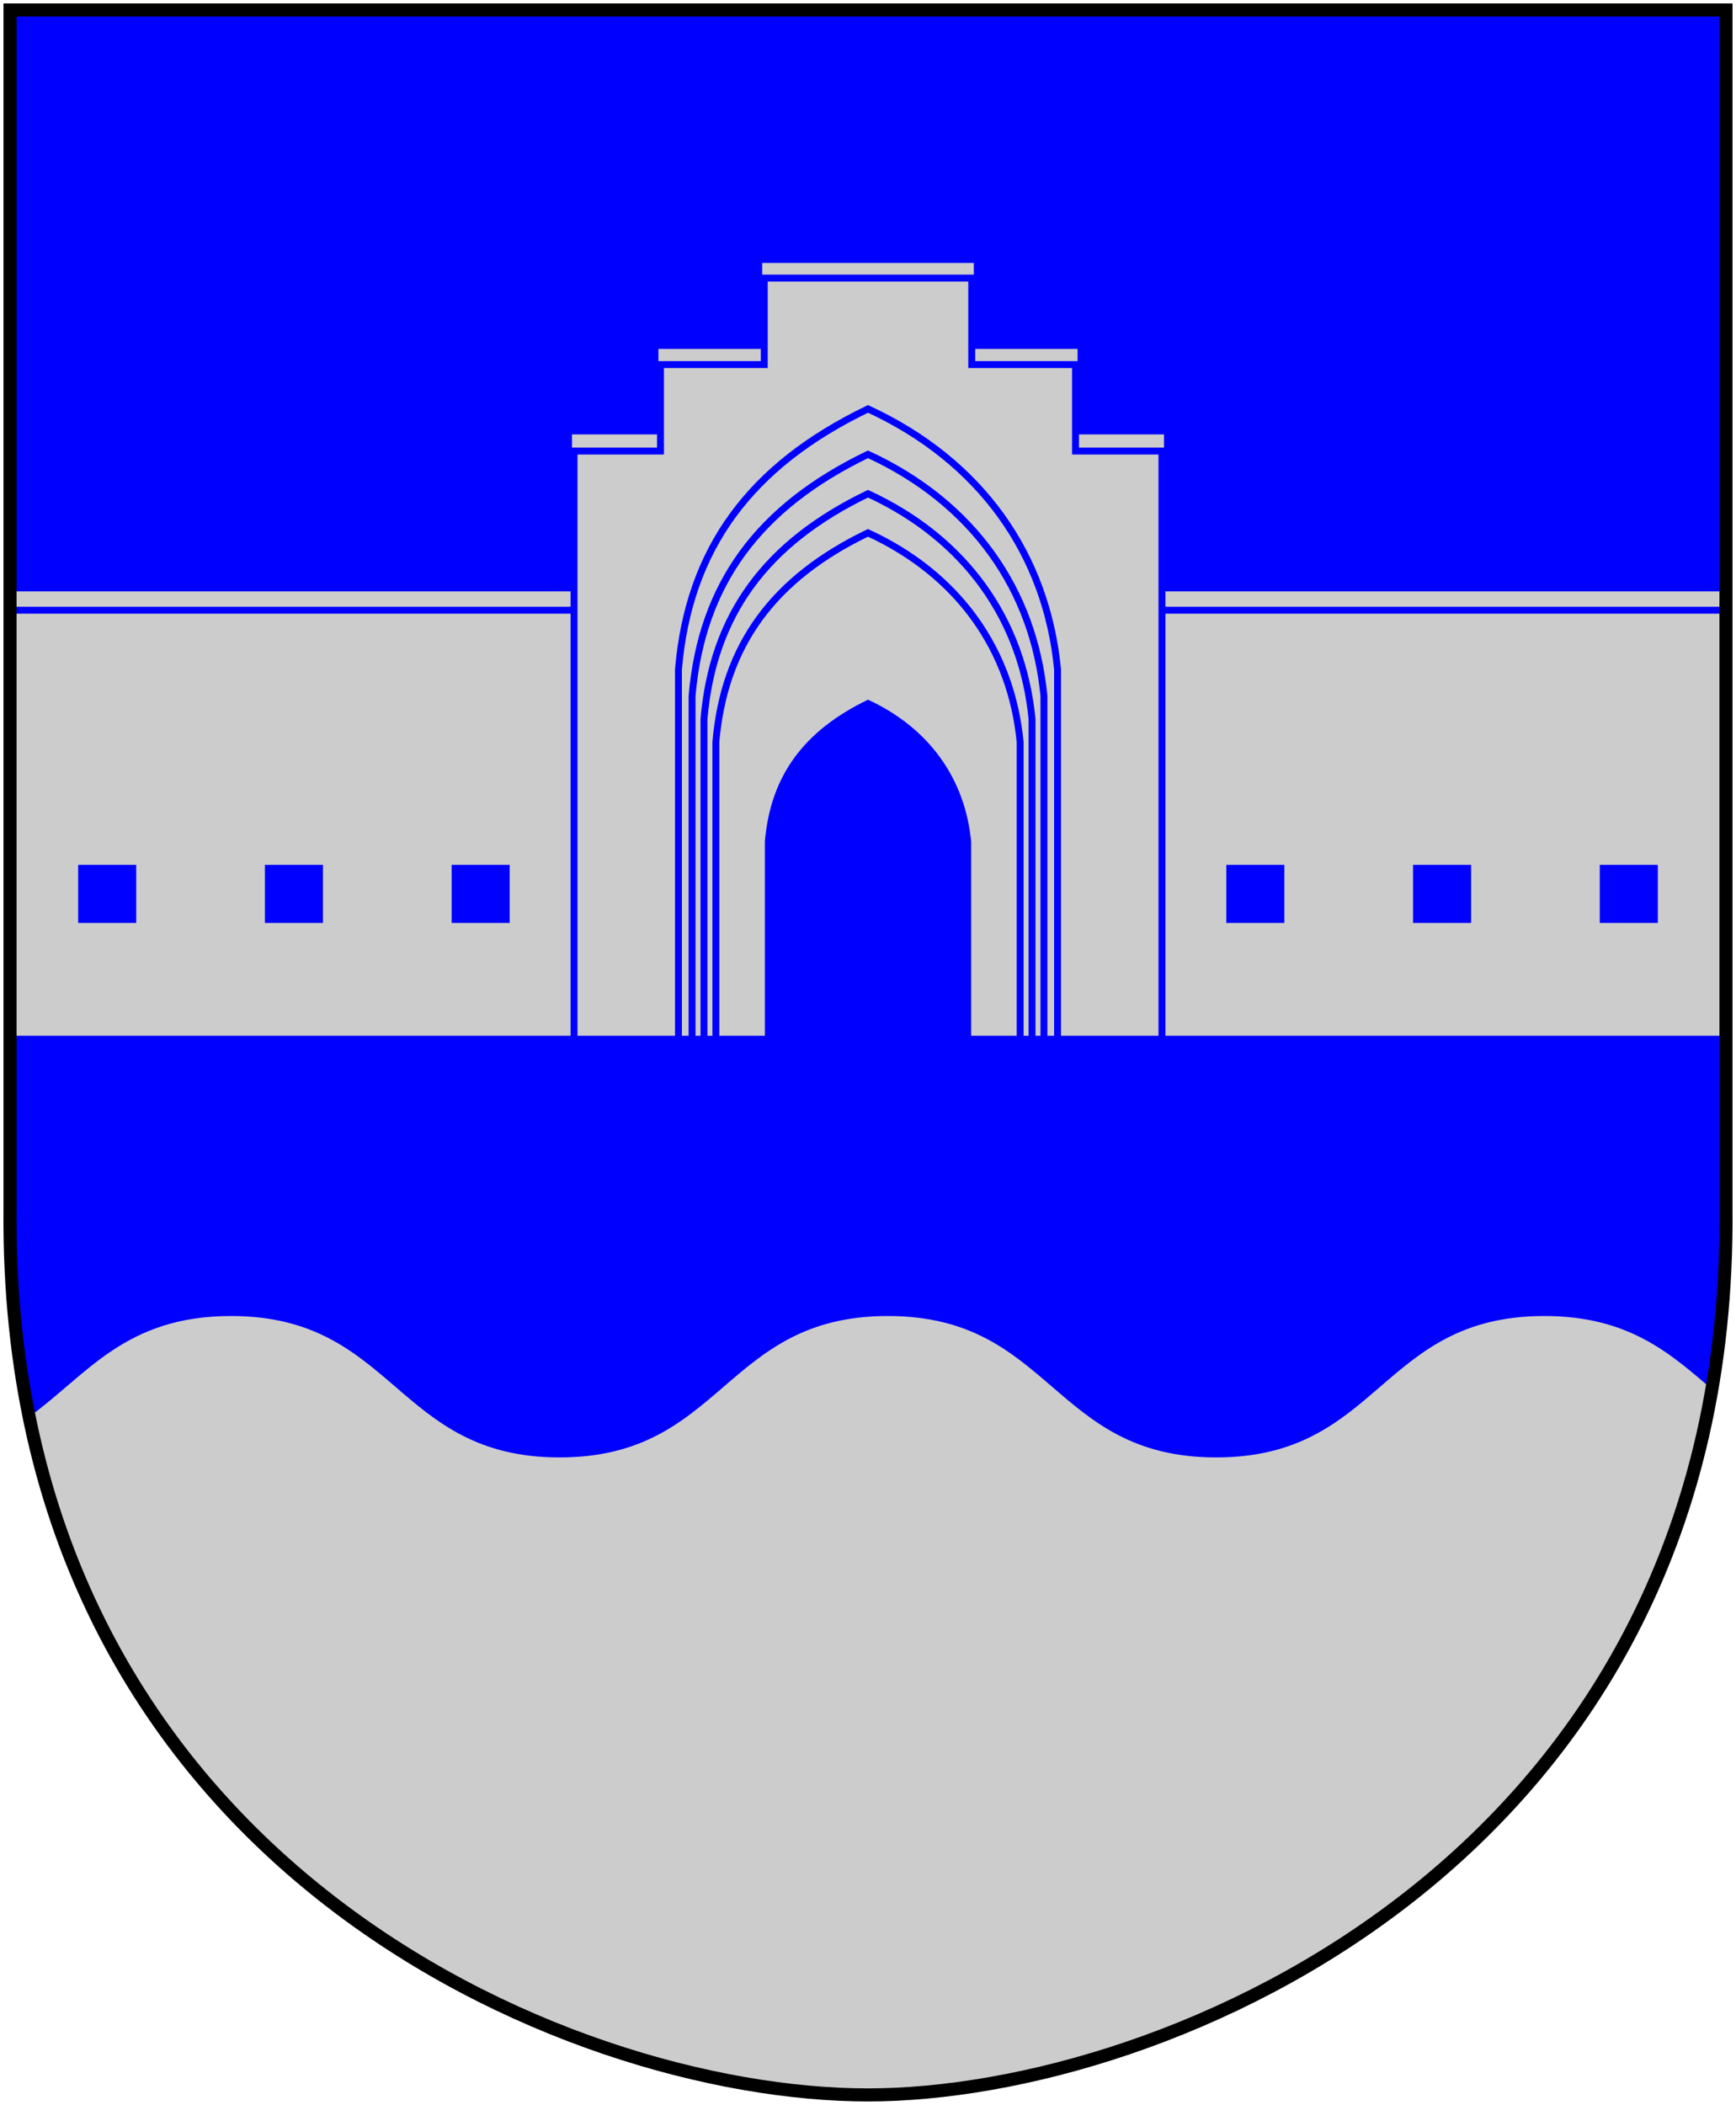
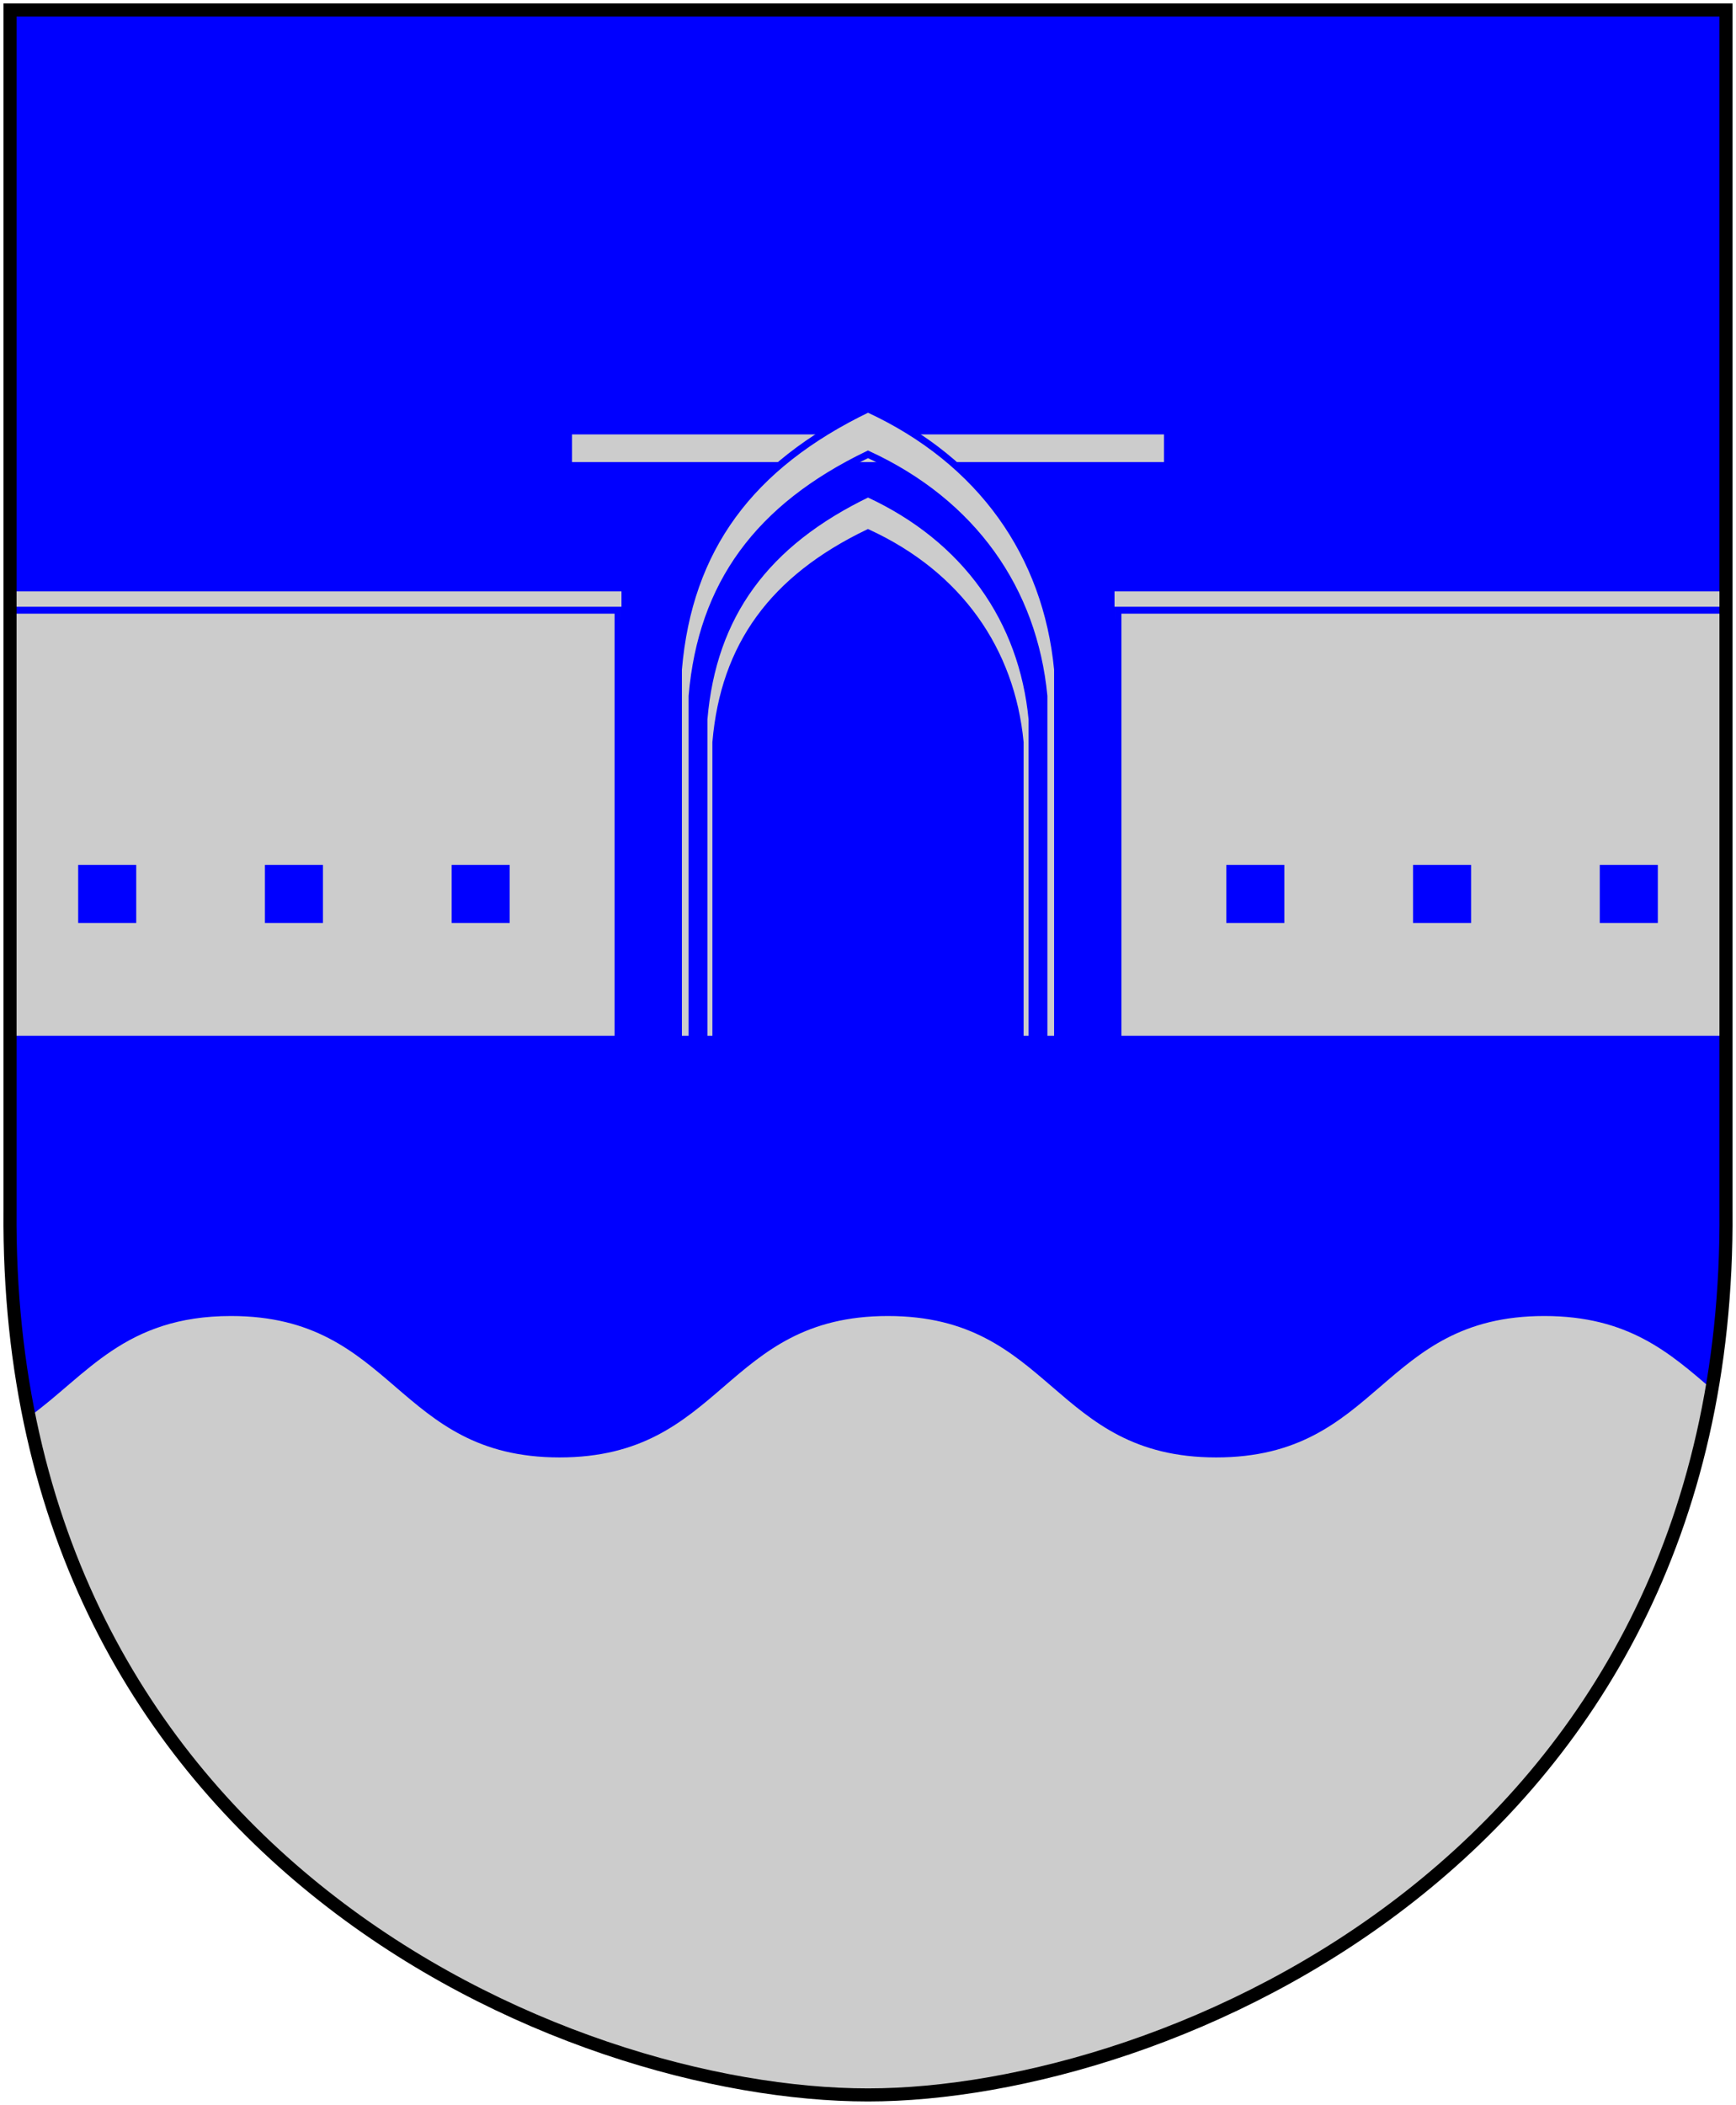
<svg xmlns="http://www.w3.org/2000/svg" xmlns:xlink="http://www.w3.org/1999/xlink" version="1.0" width="251" height="304.2" id="svg4166">
  <defs id="defs4168" />
  <path d="M 249.551,1.44 L 125.5,1.44 L 1.45,1.44 L 1.45,174.936 C 0.682,268.657 81.739,302.756 125.5,302.756 C 168.494,302.756 250.318,268.657 249.551,174.936 L 249.551,1.44 z " style="fill:blue;stroke:none" id="Shield" />
  <path d="M 33.407,190.188 C 18.043,190.188 12.576,198.722 4.219,204.75 C 18.718,276 86.737,302.75 125.5,302.75 C 164.288,302.75 234.663,275 247.5,200.75 C 241.408,195.53 235.432,190.188 223.281,190.188 C 199.544,190.188 199.581,210.625 175.844,210.625 C 152.107,210.625 152.112,190.188 128.375,190.188 C 104.638,190.188 104.644,210.625 80.906,210.625 C 57.169,210.625 57.144,190.188 33.407,190.188 z " style="fill:#ccc;stroke:none" id="Vagskura" />
  <use transform="matrix(-1,0,0,1,251,0)" id="Mur-2" x="0" y="0" width="251" height="304.2" xlink:href="#Mur" />
  <g id="Mur">
    <path d="M 0.938,85.465 L 89.856,85.465 L 89.856,89.465 L 0.938,89.465 L 0.938,85.465 z " style="fill:#ccc" id="rect3334" />
    <path d="M 1.438,88.188 L 1.438,150.188 L 89.357,150.188 L 89.357,88.188 L 1.438,88.188 z " style="fill:#ccc;stroke:blue" id="path3115" />
    <rect width="8.394" height="8.394" x="65.303" y="124.99" style="fill:blue" id="rect3095" />
    <use transform="translate(-54,0)" id="use3097" x="0" y="0" width="251" height="304.2" xlink:href="#rect3095" />
    <use transform="translate(27,0)" id="use3099" x="0" y="0" width="251" height="304.2" xlink:href="#use3097" />
  </g>
  <g style="fill:#ccc" id="Porttorn">
-     <path d="M 110.2,38 L 140.8,38 L 140.8,42 L 110.2,42 L 110.2,38 z " id="path3351" />
-     <path d="M 95.2,50.428 L 155.8,50.428 L 155.8,54.428 L 95.2,54.428 L 95.2,50.428 z " id="path3348" />
    <path d="M 82.7,62.781 L 168.3,62.781 L 168.3,66.781 L 82.7,66.781 L 82.7,62.781 z " id="path3346" />
-     <path d="M 110.5,40.188 L 110.5,52.688 L 95.5,52.688 L 95.5,65.188 L 83,65.188 L 83,150.188 L 95.5,150.188 L 155.5,150.188 L 168,150.188 L 168,65.188 L 155.5,65.188 L 155.5,52.688 L 140.5,52.688 L 140.5,40.188 L 110.5,40.188 z " style="stroke:blue" id="Torn" />
-     <path d="M 110.59,121.609 C 111.398,112.134 116.205,105.599 125.5,101.118 C 134.416,105.233 139.545,112.613 140.41,121.609 L 140.41,150.688 L 110.59,150.688 L 110.59,121.609 z " style="fill:blue" id="Port" />
    <path d="M 125.5,59.093 C 108.419,67.326 99.58,79.337 98.094,96.75 L 98.094,150.187 L 100.062,150.187 L 100.062,100.593 C 101.442,84.434 109.648,73.296 125.5,65.656 C 140.706,72.673 149.462,85.25 150.938,100.593 L 150.938,150.187 L 152.906,150.187 L 152.906,96.75 C 151.316,80.217 141.885,66.654 125.5,59.093 z " style="stroke:blue" id="use3301" />
    <path d="M 125.5,71.352 C 110.716,78.478 103.068,88.878 101.782,103.949 L 101.782,150.187 L 103.502,150.187 L 103.502,107.267 C 104.696,93.28 111.78,83.618 125.5,77.005 C 138.661,83.078 146.221,93.987 147.498,107.267 L 147.498,150.187 L 149.218,150.187 L 149.218,103.949 C 147.842,89.639 139.682,77.896 125.5,71.352 z " style="stroke:blue" id="path3324" />
  </g>
  <path d="M 249.551,1.44 L 125.5,1.44 L 1.45,1.44 L 1.45,174.936 C 0.682,268.657 81.739,302.756 125.5,302.756 C 168.494,302.756 250.318,268.657 249.551,174.936 L 249.551,1.44 z " style="fill:none;fill-opacity:0;stroke:black;stroke-width:1.888;stroke-linecap:round" id="Frame" />
</svg>